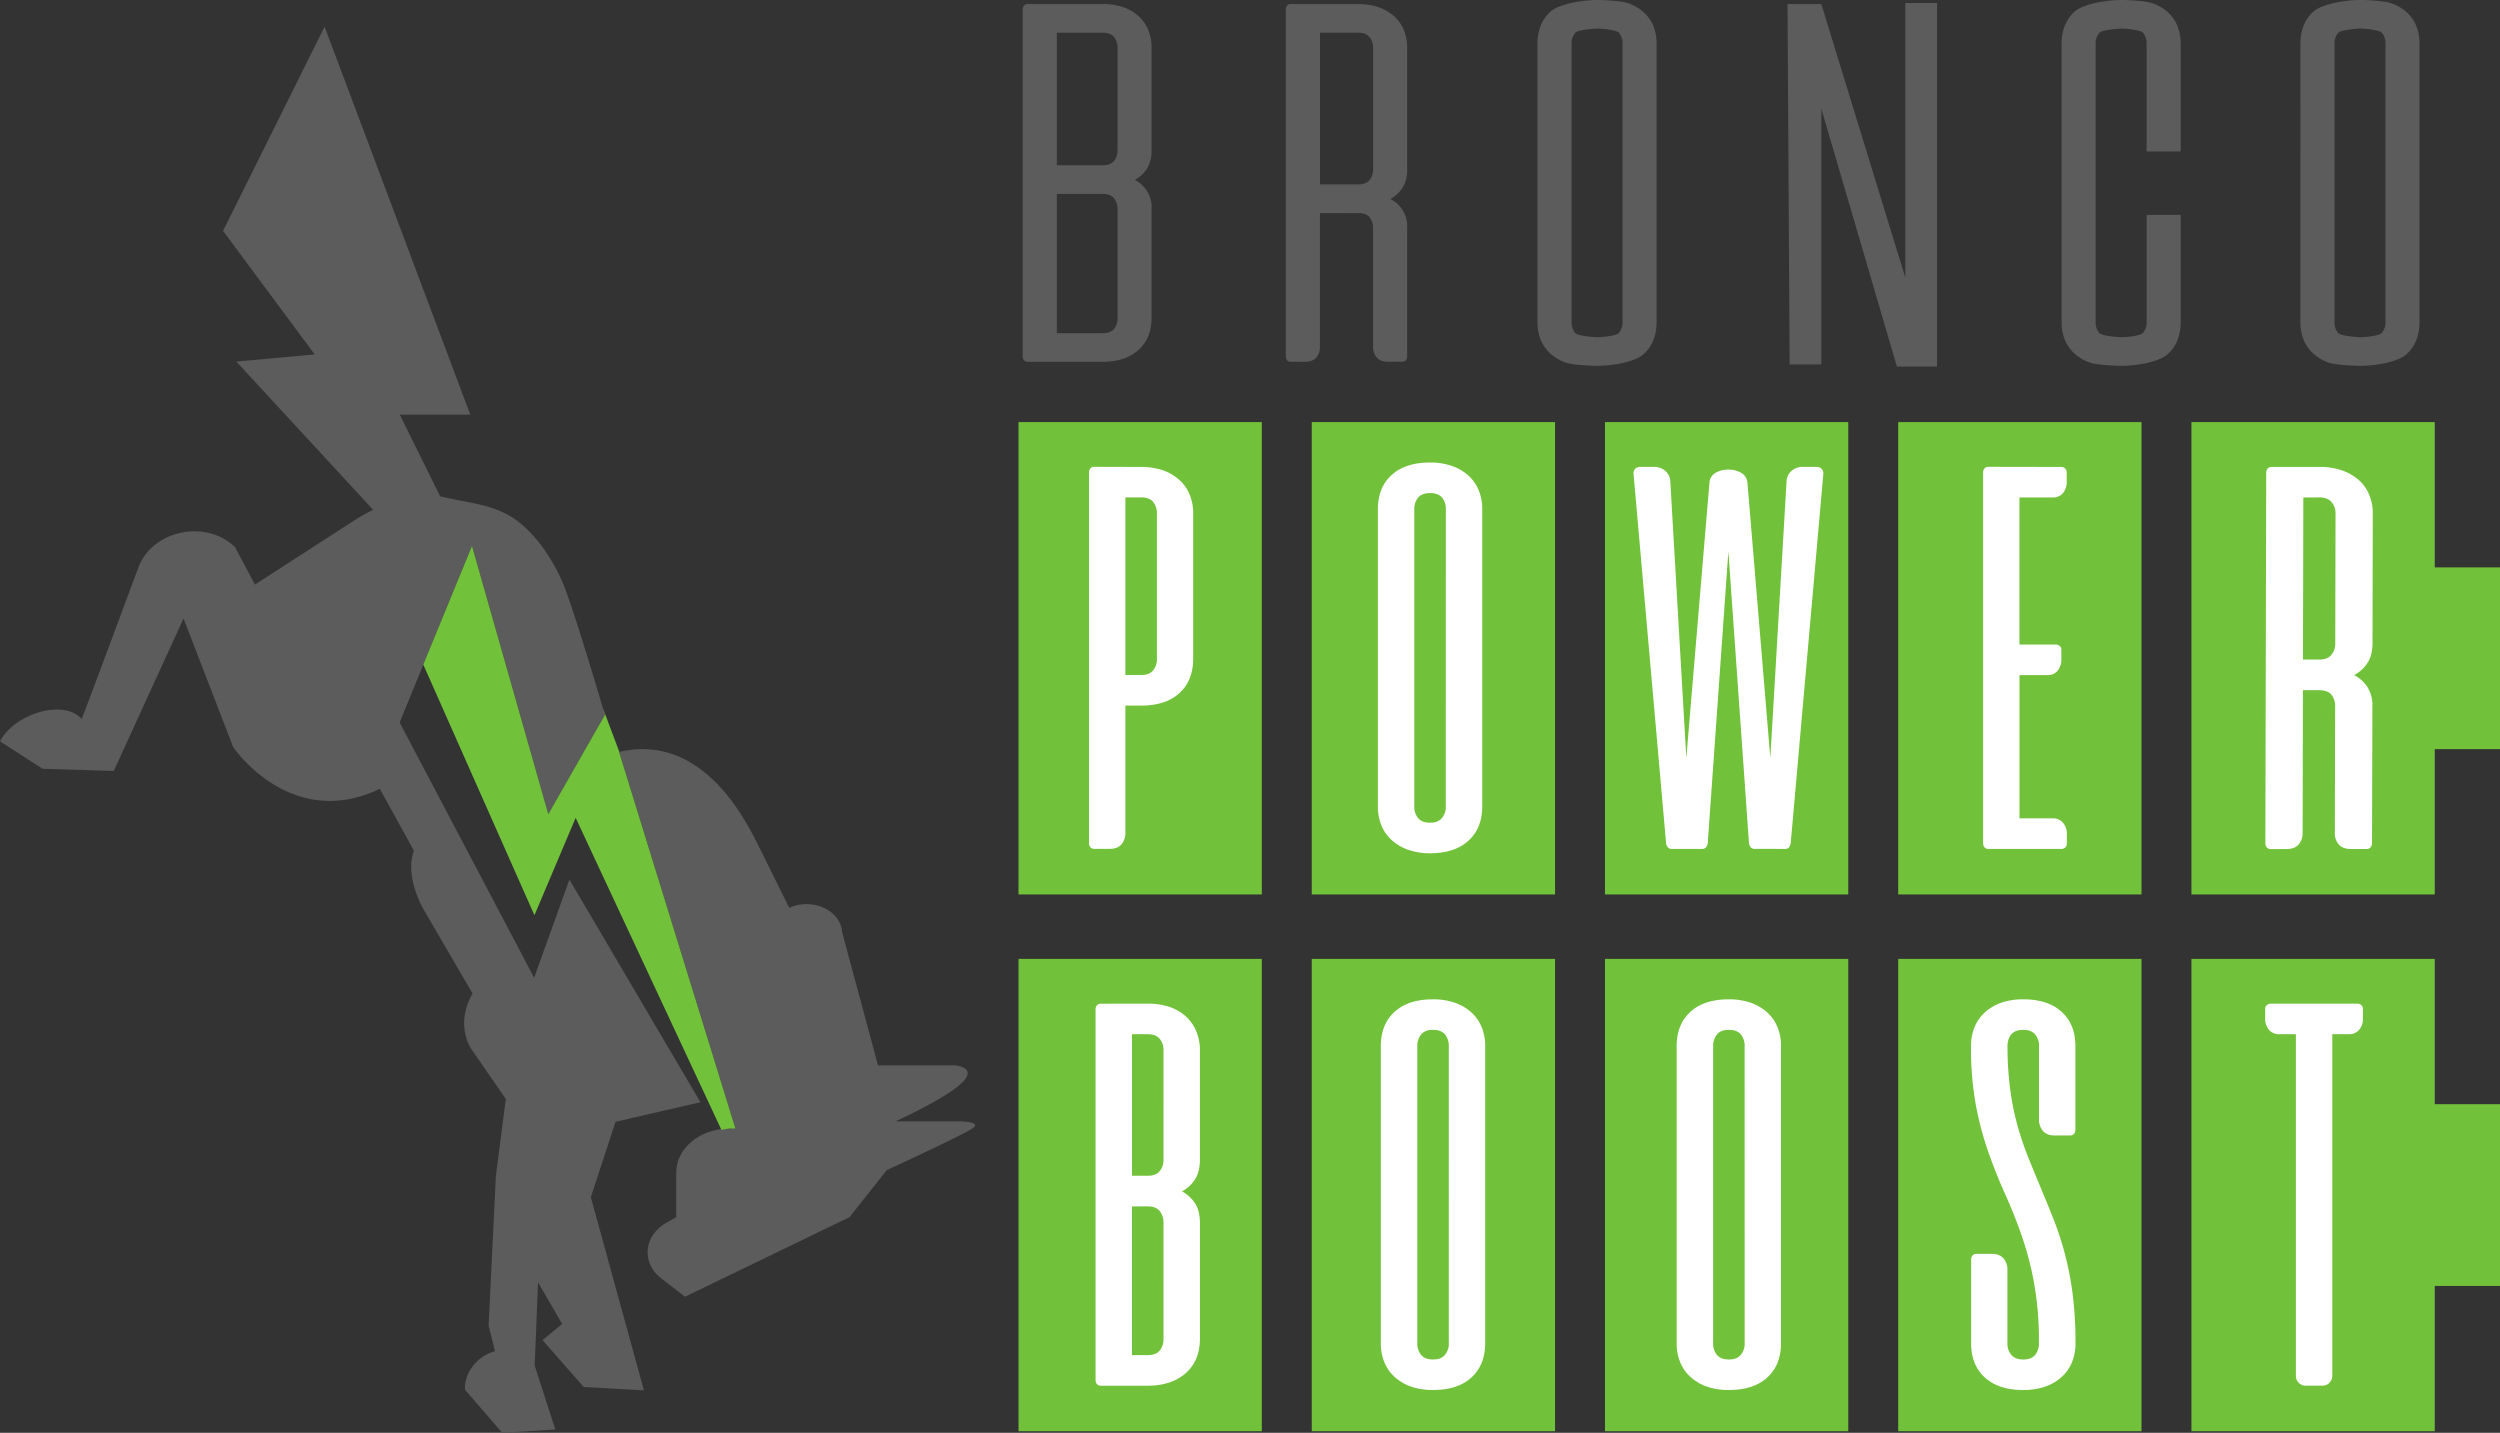
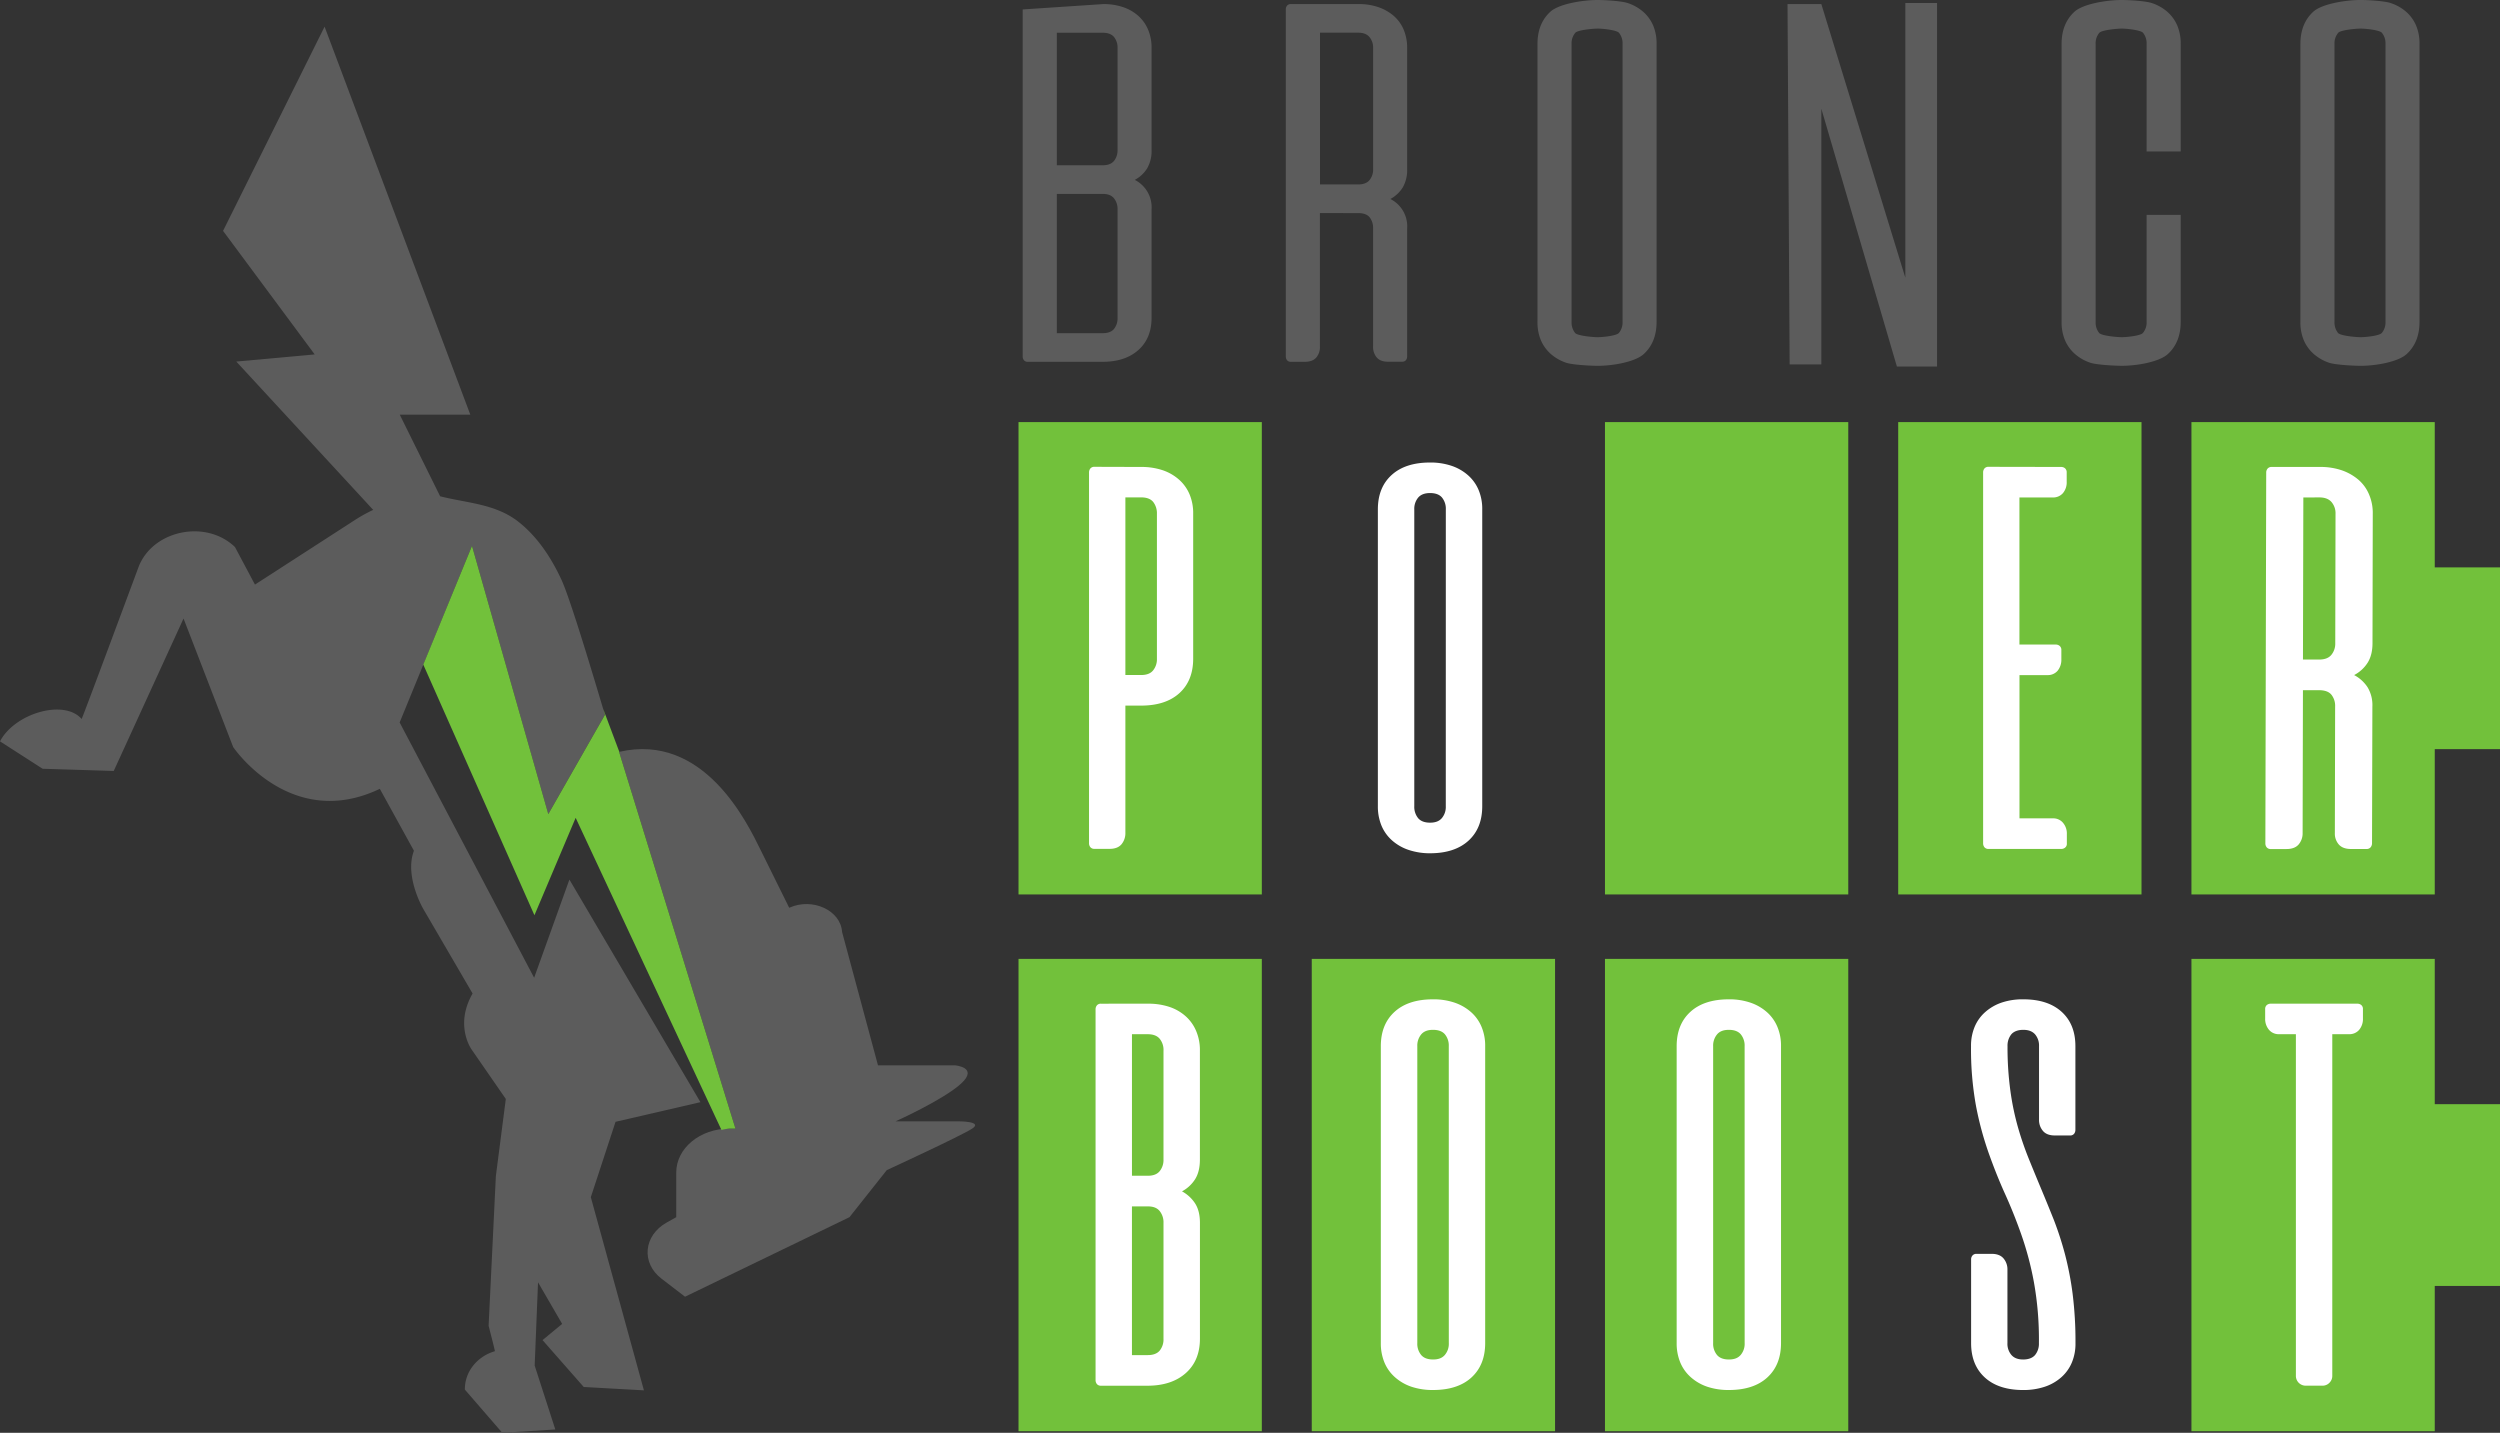
<svg xmlns="http://www.w3.org/2000/svg" viewBox="0 0 1488.39 853.04">
  <rect x="0" y="0" width="1488.39" height="853.04" fill="#333333" stroke="none" />
  <defs>
    <style>.cls-1{fill:#72c13b;}.cls-2{fill:#5c5c5c;}.cls-3{fill:#fff;}</style>
  </defs>
  <g id="Layer_2" data-name="Layer 2">
    <g id="Layer_1-2" data-name="Layer 1">
      <polygon class="cls-1" points="1449.54 337.8 1449.54 251.3 1449.07 251.3 1308.46 251.3 1304.69 251.3 1304.69 532.51 1308.46 532.51 1449.07 532.51 1449.54 532.51 1449.54 446 1488.39 446 1488.39 337.8 1449.54 337.8" />
      <rect class="cls-1" x="606.38" y="251.3" width="144.85" height="281.21" />
-       <rect class="cls-1" x="780.96" y="251.3" width="144.85" height="281.21" />
      <rect class="cls-1" x="955.53" y="251.3" width="144.85" height="281.21" />
      <rect class="cls-1" x="1130.11" y="251.3" width="144.85" height="281.21" />
      <rect class="cls-1" x="606.38" y="570.88" width="144.85" height="281.21" />
      <rect class="cls-1" x="780.96" y="570.88" width="144.85" height="281.21" />
      <rect class="cls-1" x="955.53" y="570.88" width="144.85" height="281.21" />
-       <rect class="cls-1" x="1130.11" y="570.88" width="144.85" height="281.21" />
      <polygon class="cls-1" points="1449.54 570.88 1449.07 570.88 1308.46 570.88 1304.69 570.88 1304.69 852.09 1308.46 852.09 1449.07 852.09 1449.54 852.09 1449.54 765.59 1488.39 765.59 1488.39 657.38 1449.54 657.38 1449.54 570.88" />
-       <path class="cls-2" d="M656.85,2.43a36.06,36.06,0,0,1,11.82,1.83,25.85,25.85,0,0,1,9.09,5.25,23,23,0,0,1,5.83,8.29,27.63,27.63,0,0,1,2,10.79V89.26a20.58,20.58,0,0,1-2.64,11,19.44,19.44,0,0,1-7.36,6.84,18.22,18.22,0,0,1,10,17.49v64.64q0,12.17-7.87,19.17t-21.21,7H611.9a2.77,2.77,0,0,1-2.27-.92,3.41,3.41,0,0,1-.76-2.28V5.62a3.4,3.4,0,0,1,.76-2.27,2.77,2.77,0,0,1,2.27-.92Zm8.49,26.16A9.94,9.94,0,0,0,663.22,22q-2.13-2.5-6.67-2.51H629.18V98.39h27.37c3,0,5.25-.85,6.67-2.58a10,10,0,0,0,2.12-6.55Zm0,96a10,10,0,0,0-2.12-6.53c-1.42-1.73-3.6-2.6-6.52-2.6H629.18v82.9h27.37q4.55,0,6.67-2.51a9.94,9.94,0,0,0,2.12-6.62Z" />
+       <path class="cls-2" d="M656.85,2.43a36.06,36.06,0,0,1,11.82,1.83,25.85,25.85,0,0,1,9.09,5.25,23,23,0,0,1,5.83,8.29,27.63,27.63,0,0,1,2,10.79V89.26a20.58,20.58,0,0,1-2.64,11,19.44,19.44,0,0,1-7.36,6.84,18.22,18.22,0,0,1,10,17.49v64.64q0,12.17-7.87,19.17t-21.21,7H611.9a2.77,2.77,0,0,1-2.27-.92,3.41,3.41,0,0,1-.76-2.28V5.62Zm8.49,26.16A9.94,9.94,0,0,0,663.22,22q-2.13-2.5-6.67-2.51H629.18V98.39h27.37c3,0,5.25-.85,6.67-2.58a10,10,0,0,0,2.12-6.55Zm0,96a10,10,0,0,0-2.12-6.53c-1.42-1.73-3.6-2.6-6.52-2.6H629.18v82.9h27.37q4.55,0,6.67-2.51a9.94,9.94,0,0,0,2.12-6.62Z" />
      <path class="cls-2" d="M809,2.43a35.07,35.07,0,0,1,11.83,1.9,27.59,27.59,0,0,1,9.08,5.25,22.46,22.46,0,0,1,5.84,8.22,27.63,27.63,0,0,1,2,10.79v72.09a20.6,20.6,0,0,1-2.63,10.95,19.6,19.6,0,0,1-7.36,6.84,18.2,18.2,0,0,1,10,17.49v76.19a3.46,3.46,0,0,1-.75,2.28,2.78,2.78,0,0,1-2.27.92h-8.48q-4.4,0-6.59-2.51a9.45,9.45,0,0,1-2.19-6.47V136a10.25,10.25,0,0,0-2.05-6.62q-2.05-2.5-6.74-2.51H785.82v79.54a9.5,9.5,0,0,1-2.19,6.47c-1.48,1.67-3.67,2.51-6.59,2.51h-8.5a2.78,2.78,0,0,1-2.27-.92,3.46,3.46,0,0,1-.75-2.28V5.62a3.45,3.45,0,0,1,.75-2.27,2.78,2.78,0,0,1,2.27-.92Zm-23.13,17V109.8h22.84c3,0,5.25-.87,6.66-2.59a9.88,9.88,0,0,0,2.13-6.53V28.59a9.81,9.81,0,0,0-2.2-6.55c-1.48-1.71-3.67-2.58-6.59-2.58Z" />
      <path class="cls-2" d="M915.35,26.16Q915.35,14,923,7c5.09-4.66,19.06-7,28.26-7,4.33,0,14.26.6,17.84,1.83a26.8,26.8,0,0,1,9.24,5.23,22.85,22.85,0,0,1,5.92,8.22,27.73,27.73,0,0,1,2,10.88V191.62q0,12.16-7.64,19.17c-5.1,4.66-18.21,7-27.39,7-4.45,0-15.26-.61-18.8-1.83a26.66,26.66,0,0,1-9.17-5.25,22.89,22.89,0,0,1-5.91-8.21,27.47,27.47,0,0,1-2-10.87Zm50.65,0a9.87,9.87,0,0,0-2.12-6.62c-1.42-1.67-9.6-2.51-12.62-2.51s-12,.84-13.41,2.51a9.61,9.61,0,0,0-2.2,6.62V191.62a9.89,9.89,0,0,0,2.11,6.62c1.41,1.67,10.46,2.51,13.5,2.51s11.07-.84,12.55-2.51a9.72,9.72,0,0,0,2.19-6.62Z" />
      <path class="cls-2" d="M1369.56,26.16q0-12.16,7.65-19.17c5.09-4.66,19.06-7,28.26-7,4.34,0,14.26.6,17.84,1.83a26.76,26.76,0,0,1,9.25,5.23,22.94,22.94,0,0,1,5.91,8.22,27.55,27.55,0,0,1,2,10.88V191.62q0,12.16-7.64,19.17c-5.1,4.66-18.21,7-27.4,7-4.45,0-15.25-.61-18.79-1.83a26.57,26.57,0,0,1-9.17-5.25,22.91,22.91,0,0,1-5.92-8.21,27.65,27.65,0,0,1-2-10.87Zm50.66,0a9.88,9.88,0,0,0-2.13-6.62c-1.41-1.67-9.59-2.51-12.62-2.51s-12,.84-13.41,2.51a9.66,9.66,0,0,0-2.2,6.62V191.62a9.94,9.94,0,0,0,2.11,6.62c1.42,1.67,10.47,2.51,13.5,2.51s11.08-.84,12.55-2.51a9.72,9.72,0,0,0,2.2-6.62Z" />
      <path class="cls-3" d="M679.36,278A39.83,39.83,0,0,1,692,279.88a28.31,28.31,0,0,1,9.88,5.62,24.18,24.18,0,0,1,6.32,8.77,29,29,0,0,1,2.17,11.62v86.26c0,8.65-2.71,15.5-8.17,20.48s-13.1,7.46-22.89,7.46H670l0,75.71a10.3,10.3,0,0,1-2.34,6.89c-1.56,1.8-3.92,2.68-7,2.68h-9.05a3,3,0,0,1-2.46-1,3.7,3.7,0,0,1-.79-2.45V281.37a3.77,3.77,0,0,1,.79-2.45,3,3,0,0,1,2.45-1ZM670,296.12V401.88h9.4c3.22,0,5.6-.9,7.11-2.76a10.53,10.53,0,0,0,2.27-7V305.89a11,11,0,0,0-2.18-7c-1.47-1.83-3.86-2.77-7.2-2.77Z" />
      <path class="cls-3" d="M820.32,303.27c0-8.66,2.71-15.47,8.17-20.45s13.1-7.46,22.92-7.46a39.17,39.17,0,0,1,12.67,1.93,28.51,28.51,0,0,1,9.88,5.62,24.1,24.1,0,0,1,6.32,8.77,28.93,28.93,0,0,1,2.18,11.59V480c0,8.7-2.72,15.5-8.16,20.48S861.19,508,851.4,508a39.67,39.67,0,0,1-12.79-2,28.38,28.38,0,0,1-9.78-5.6,24.2,24.2,0,0,1-6.32-8.77A29.75,29.75,0,0,1,820.32,480Zm40.46,0a10.55,10.55,0,0,0-2.28-7.06c-1.5-1.77-3.88-2.67-7.09-2.67s-5.5.9-7.06,2.67a10.43,10.43,0,0,0-2.35,7.06V480a10.67,10.67,0,0,0,2.28,7.08c1.5,1.78,3.88,2.7,7.13,2.7s5.46-.92,7-2.7a10.34,10.34,0,0,0,2.35-7.08Z" />
-       <path class="cls-3" d="M1044.55,505.37a2.81,2.81,0,0,1-2.28-1,4.3,4.3,0,0,1-1-2.27L1029,328.3l-12.3,173.83a4.1,4.1,0,0,1-1,2.27,2.67,2.67,0,0,1-2.23,1H995.21a2.77,2.77,0,0,1-2.28-1,4.17,4.17,0,0,1-1-2.27L972.53,282a3.83,3.83,0,0,1,.88-2.76,4.1,4.1,0,0,1,3.33-1.28h7.93a9.9,9.9,0,0,1,6.73,2.33,8.56,8.56,0,0,1,3,5.78l9.56,165.21,13.74-163.57a7.3,7.3,0,0,1,3.75-6.27,15.13,15.13,0,0,1,7.44-1.86h.32a14.71,14.71,0,0,1,7.43,1.94,7.38,7.38,0,0,1,3.74,6.19l13.59,163.57,9.7-165.21a8.63,8.63,0,0,1,3-5.78,9.85,9.85,0,0,1,6.72-2.33h7.93a4,4,0,0,1,3.31,1.28,3.77,3.77,0,0,1,.91,2.76l-19.44,220.14a4.41,4.41,0,0,1-1,2.27,2.71,2.71,0,0,1-2.26,1Z" />
      <path class="cls-3" d="M1227,278a3.57,3.57,0,0,1,2.42.8,3.09,3.09,0,0,1,1,2.45l0,5.52a9.9,9.9,0,0,1-2.24,6.82,7.64,7.64,0,0,1-6,2.58h-19.9v87.57h21.53a3.57,3.57,0,0,1,2.43.82,3,3,0,0,1,1,2.42v5.53a10.27,10.27,0,0,1-2.24,6.84,7.62,7.62,0,0,1-6,2.58h-16.69v85.28h19.9a7.53,7.53,0,0,1,6,2.63,9.83,9.83,0,0,1,2.3,6.81l0,5.53a2.85,2.85,0,0,1-1,2.42,3.48,3.48,0,0,1-2.4.82h-43.2a3,3,0,0,1-2.46-1,3.75,3.75,0,0,1-.79-2.45V281.37a3.72,3.72,0,0,1,.79-2.45,3,3,0,0,1,2.46-1Z" />
      <path class="cls-3" d="M1381.31,278a39.31,39.31,0,0,1,12.9,2,30.79,30.79,0,0,1,9.9,5.62,23.45,23.45,0,0,1,6.33,8.77,28.07,28.07,0,0,1,2.2,11.53l-.16,77c0,4.75-1,8.65-2.94,11.71a21.06,21.06,0,0,1-8,7.28,21.5,21.5,0,0,1,8,7.24,20.44,20.44,0,0,1,2.87,11.46L1412.2,502a3.74,3.74,0,0,1-.85,2.45,3,3,0,0,1-2.47,1h-9.25c-3.2,0-5.61-.88-7.21-2.68a9.82,9.82,0,0,1-2.35-6.89l.16-75.22a10.6,10.6,0,0,0-2.22-7.07q-2.22-2.68-7.33-2.68h-9.61l-.19,85a10.19,10.19,0,0,1-2.41,6.89c-1.59,1.8-4,2.68-7.2,2.68H1352a3,3,0,0,1-2.49-1,3.66,3.66,0,0,1-.81-2.45l.5-220.58a3.62,3.62,0,0,1,.81-2.45,3.1,3.1,0,0,1,2.51-1Zm-10,18.17-.23,96.5h9.61c3.29,0,5.72-.9,7.27-2.76a10.5,10.5,0,0,0,2.35-7l.16-77a10.25,10.25,0,0,0-2.38-7c-1.58-1.83-4-2.77-7.17-2.77Z" />
      <path class="cls-3" d="M683.64,597.55a39.38,39.38,0,0,1,12.63,1.93,27.56,27.56,0,0,1,9.7,5.62,24.49,24.49,0,0,1,6.22,8.84,28.83,28.83,0,0,1,2.18,11.55v64.8c0,4.78-.92,8.66-2.82,11.71a20.86,20.86,0,0,1-7.84,7.28,21.51,21.51,0,0,1,7.84,7.24c1.9,3,2.83,6.81,2.84,11.46v69q0,13-8.4,20.48T683.33,825H655.49a3,3,0,0,1-2.45-1,3.72,3.72,0,0,1-.79-2.45V601a3.74,3.74,0,0,1,.79-2.44,3,3,0,0,1,2.45-1ZM692.7,728a10.74,10.74,0,0,0-2.28-7q-2.25-2.76-6.95-2.76h-9.56v88.53h9.41c3.21,0,5.6-.89,7.11-2.68a10.51,10.51,0,0,0,2.26-7.07Zm0-102.49a10.47,10.47,0,0,0-2.27-7.06c-1.49-1.8-3.88-2.72-7.1-2.72h-9.41V700h9.4c3.22,0,5.6-.9,7.11-2.75a10.55,10.55,0,0,0,2.26-7Z" />
      <path class="cls-3" d="M822.08,622.86c0-8.65,2.71-15.46,8.17-20.45s13.1-7.46,22.92-7.46a38.9,38.9,0,0,1,12.67,1.93,28.67,28.67,0,0,1,9.88,5.62,23.9,23.9,0,0,1,6.3,8.77,28.93,28.93,0,0,1,2.19,11.59V799.61c0,8.68-2.72,15.49-8.17,20.48s-13.1,7.46-22.89,7.46a39.62,39.62,0,0,1-12.78-1.93,28.4,28.4,0,0,1-9.79-5.62,24,24,0,0,1-6.32-8.77,29.83,29.83,0,0,1-2.18-11.62Zm40.46,0a10.58,10.58,0,0,0-2.28-7.06c-1.51-1.77-3.89-2.68-7.1-2.68s-5.49.91-7,2.68a10.47,10.47,0,0,0-2.36,7.06V799.61a10.44,10.44,0,0,0,2.28,7.06c1.5,1.8,3.88,2.71,7.12,2.71s5.46-.91,7-2.71a10.28,10.28,0,0,0,2.36-7.06Z" />
      <path class="cls-3" d="M998.21,622.86c0-8.65,2.71-15.46,8.17-20.45s13.1-7.46,22.92-7.46a38.9,38.9,0,0,1,12.67,1.93,28.67,28.67,0,0,1,9.88,5.62,23.9,23.9,0,0,1,6.3,8.77,28.93,28.93,0,0,1,2.19,11.59V799.61c0,8.68-2.72,15.49-8.17,20.48s-13.1,7.46-22.89,7.46a39.62,39.62,0,0,1-12.78-1.93,28.4,28.4,0,0,1-9.79-5.62,24,24,0,0,1-6.32-8.77,29.83,29.83,0,0,1-2.18-11.62Zm40.46,0a10.58,10.58,0,0,0-2.28-7.06c-1.51-1.77-3.89-2.68-7.1-2.68s-5.49.91-7,2.68a10.47,10.47,0,0,0-2.36,7.06V799.61a10.44,10.44,0,0,0,2.28,7.06c1.5,1.8,3.88,2.71,7.12,2.71s5.46-.91,7-2.71a10.28,10.28,0,0,0,2.36-7.06Z" />
      <path class="cls-3" d="M1223.29,676c-3.12,0-5.48-.89-7-2.69a10,10,0,0,1-2.34-6.88V622.86a10.32,10.32,0,0,0-2.36-7.06c-1.57-1.77-3.89-2.68-7-2.68s-5.63.91-7.14,2.68a10.73,10.73,0,0,0-2.26,7.06,191.28,191.28,0,0,0,1.72,26.66,157.76,157.76,0,0,0,4.59,21.94,189.2,189.2,0,0,0,6.58,19q3.63,8.94,7.33,17.79t7.39,18.1a197.77,197.77,0,0,1,6.54,20.14,188.52,188.52,0,0,1,4.62,23.9,227.67,227.67,0,0,1,1.69,29.23,28.94,28.94,0,0,1-2.18,11.62,24.16,24.16,0,0,1-6.31,8.77,28.17,28.17,0,0,1-9.88,5.62,39.89,39.89,0,0,1-12.69,1.93q-14.73,0-22.91-7.46c-5.46-5-8.17-11.8-8.17-20.48V749.9a3.49,3.49,0,0,1,.8-2.41,3,3,0,0,1,2.44-1h9.06c3.12,0,5.48.92,7,2.72a10.08,10.08,0,0,1,2.33,6.88v43.53a10.23,10.23,0,0,0,2.36,7.06c1.56,1.8,3.88,2.71,7,2.71s5.61-.91,7.12-2.71a10.59,10.59,0,0,0,2.26-7.06,192.89,192.89,0,0,0-3-36.38,187.46,187.46,0,0,0-7.52-28.34c-3-8.52-6.24-16.57-9.7-24.21S1187,695,1184,686.56a194.48,194.48,0,0,1-7.54-27.94,189.34,189.34,0,0,1-3-35.76,29.28,29.28,0,0,1,2.18-11.59,24.07,24.07,0,0,1,6.32-8.77,28.53,28.53,0,0,1,9.79-5.62,39,39,0,0,1,12.81-1.93q14.68,0,22.87,7.46t8.17,20.45V672.6a3.69,3.69,0,0,1-.79,2.42,3,3,0,0,1-2.45,1Z" />
      <path class="cls-3" d="M1403.37,597.55a3.64,3.64,0,0,1,2.42.79,3,3,0,0,1,1,2.45v5.53a10,10,0,0,1-2.25,6.8,7.55,7.55,0,0,1-6,2.59h-10V819.13a5.64,5.64,0,0,1-1.72,4.13,5.56,5.56,0,0,1-4.11,1.71h-10a5.82,5.82,0,0,1-5.84-5.84V615.71h-10a7.49,7.49,0,0,1-6-2.59,10,10,0,0,1-2.29-6.8v-5.53a3,3,0,0,1,1-2.45,3.67,3.67,0,0,1,2.44-.79Z" />
      <polygon class="cls-2" points="1065.47 216.96 1084.34 216.96 1084.34 64.71 1129.33 218.22 1153.23 218.22 1153.23 1.8 1134.36 1.8 1134.36 165.37 1084.34 2.43 1064.21 2.43 1065.47 216.96" />
      <path class="cls-2" d="M1278,127.94v63.68a9.72,9.72,0,0,1-2.2,6.62c-1.47,1.67-9.63,2.51-12.55,2.51s-12.08-.84-13.5-2.51a9.94,9.94,0,0,1-2.1-6.62V26.16a9.65,9.65,0,0,1,2.19-6.62c1.46-1.67,10.48-2.51,13.41-2.51s11.21.84,12.63,2.51a9.93,9.93,0,0,1,2.12,6.62v64h20.29v-64a27.55,27.55,0,0,0-2-10.88,22.94,22.94,0,0,0-5.91-8.22,26.8,26.8,0,0,0-9.24-5.23C1277.55.6,1267.63,0,1263.29,0c-9.2,0-23.17,2.33-28.26,7s-7.65,11.06-7.65,19.17V191.62a27.47,27.47,0,0,0,2,10.87,22.77,22.77,0,0,0,5.91,8.21,26.57,26.57,0,0,0,9.17,5.25c3.54,1.22,14.34,1.83,18.79,1.83,9.19,0,22.3-2.33,27.4-7s7.64-11.06,7.64-19.17V127.94Z" />
      <path class="cls-2" d="M571,667.6H533.16s28.72-12.91,39.16-22.6-3.91-10.76-3.91-10.76h-45.7l-21.38-79.41c-.81-12.79-17.47-20.54-31.17-14.51l-.3.13-17-34.35c-8-16.23-33.71-70.16-84.29-58.47l69.28,224.28h-3.58c-17.49,0-31.66,11.69-31.66,26.11v26.63l-5.68,3.18c-13.81,7.74-15.32,24.06-3.1,33.44l14,10.74,97.91-47.36,22.19-28s44.39-20.46,50.92-24.76S571,667.6,571,667.6Z" />
      <path class="cls-2" d="M366.47,667.87,417,656.18l-78-132.53L318,582.12l-80.07-152L281,325l45.41,159.67s33.75-59.19,33.75-59.14c0,.48-19.28-65.93-25.79-80.14-6-13-14-25.33-25.26-34.39-13.82-11.1-30.82-11.39-47.07-15.53L238,246.88H280l-86.76-231L132.8,137.45,187.35,211l-46.67,4.26,81.5,88.3a92.6,92.6,0,0,0-10.39,5.72l-60,38.76L139.9,325.7c-17.39-16.77-49.31-10-57.53,12.19,0,0-33.55,90.41-33.77,90.15C38.06,416,8.7,424.74,0,441.37l25.37,16.31L67.71,459l41.56-90.77,29.55,76.53s34,50.35,87.31,24.87l20.31,36.88c-5.75,15,5.41,34.37,5.41,34.37l29.51,50.62c-11.1,19.38-.34,33.69-.34,33.69l20.12,29.08-5.92,45.89-4.32,89.17s3.92,15.07,3.73,15.12c-10.74,3.15-18,12.42-17.87,22.85L299,853l31.61-1.95L318.32,813l2-49.57,14.36,24.76L323,797.84l24.53,27.91,35.83,2-31.61-115Z" />
      <path class="cls-1" d="M359.09,422c.65,2.19,1.09,3.62,1.09,3.55s-33.75,59.14-33.75,59.14L281,325l-29,70.65L318.18,544.9l24.54-58L429.51,672.7a35.54,35.54,0,0,1,4.76-.79h3.58L368.57,447.63h.15Z" />
    </g>
  </g>
</svg>